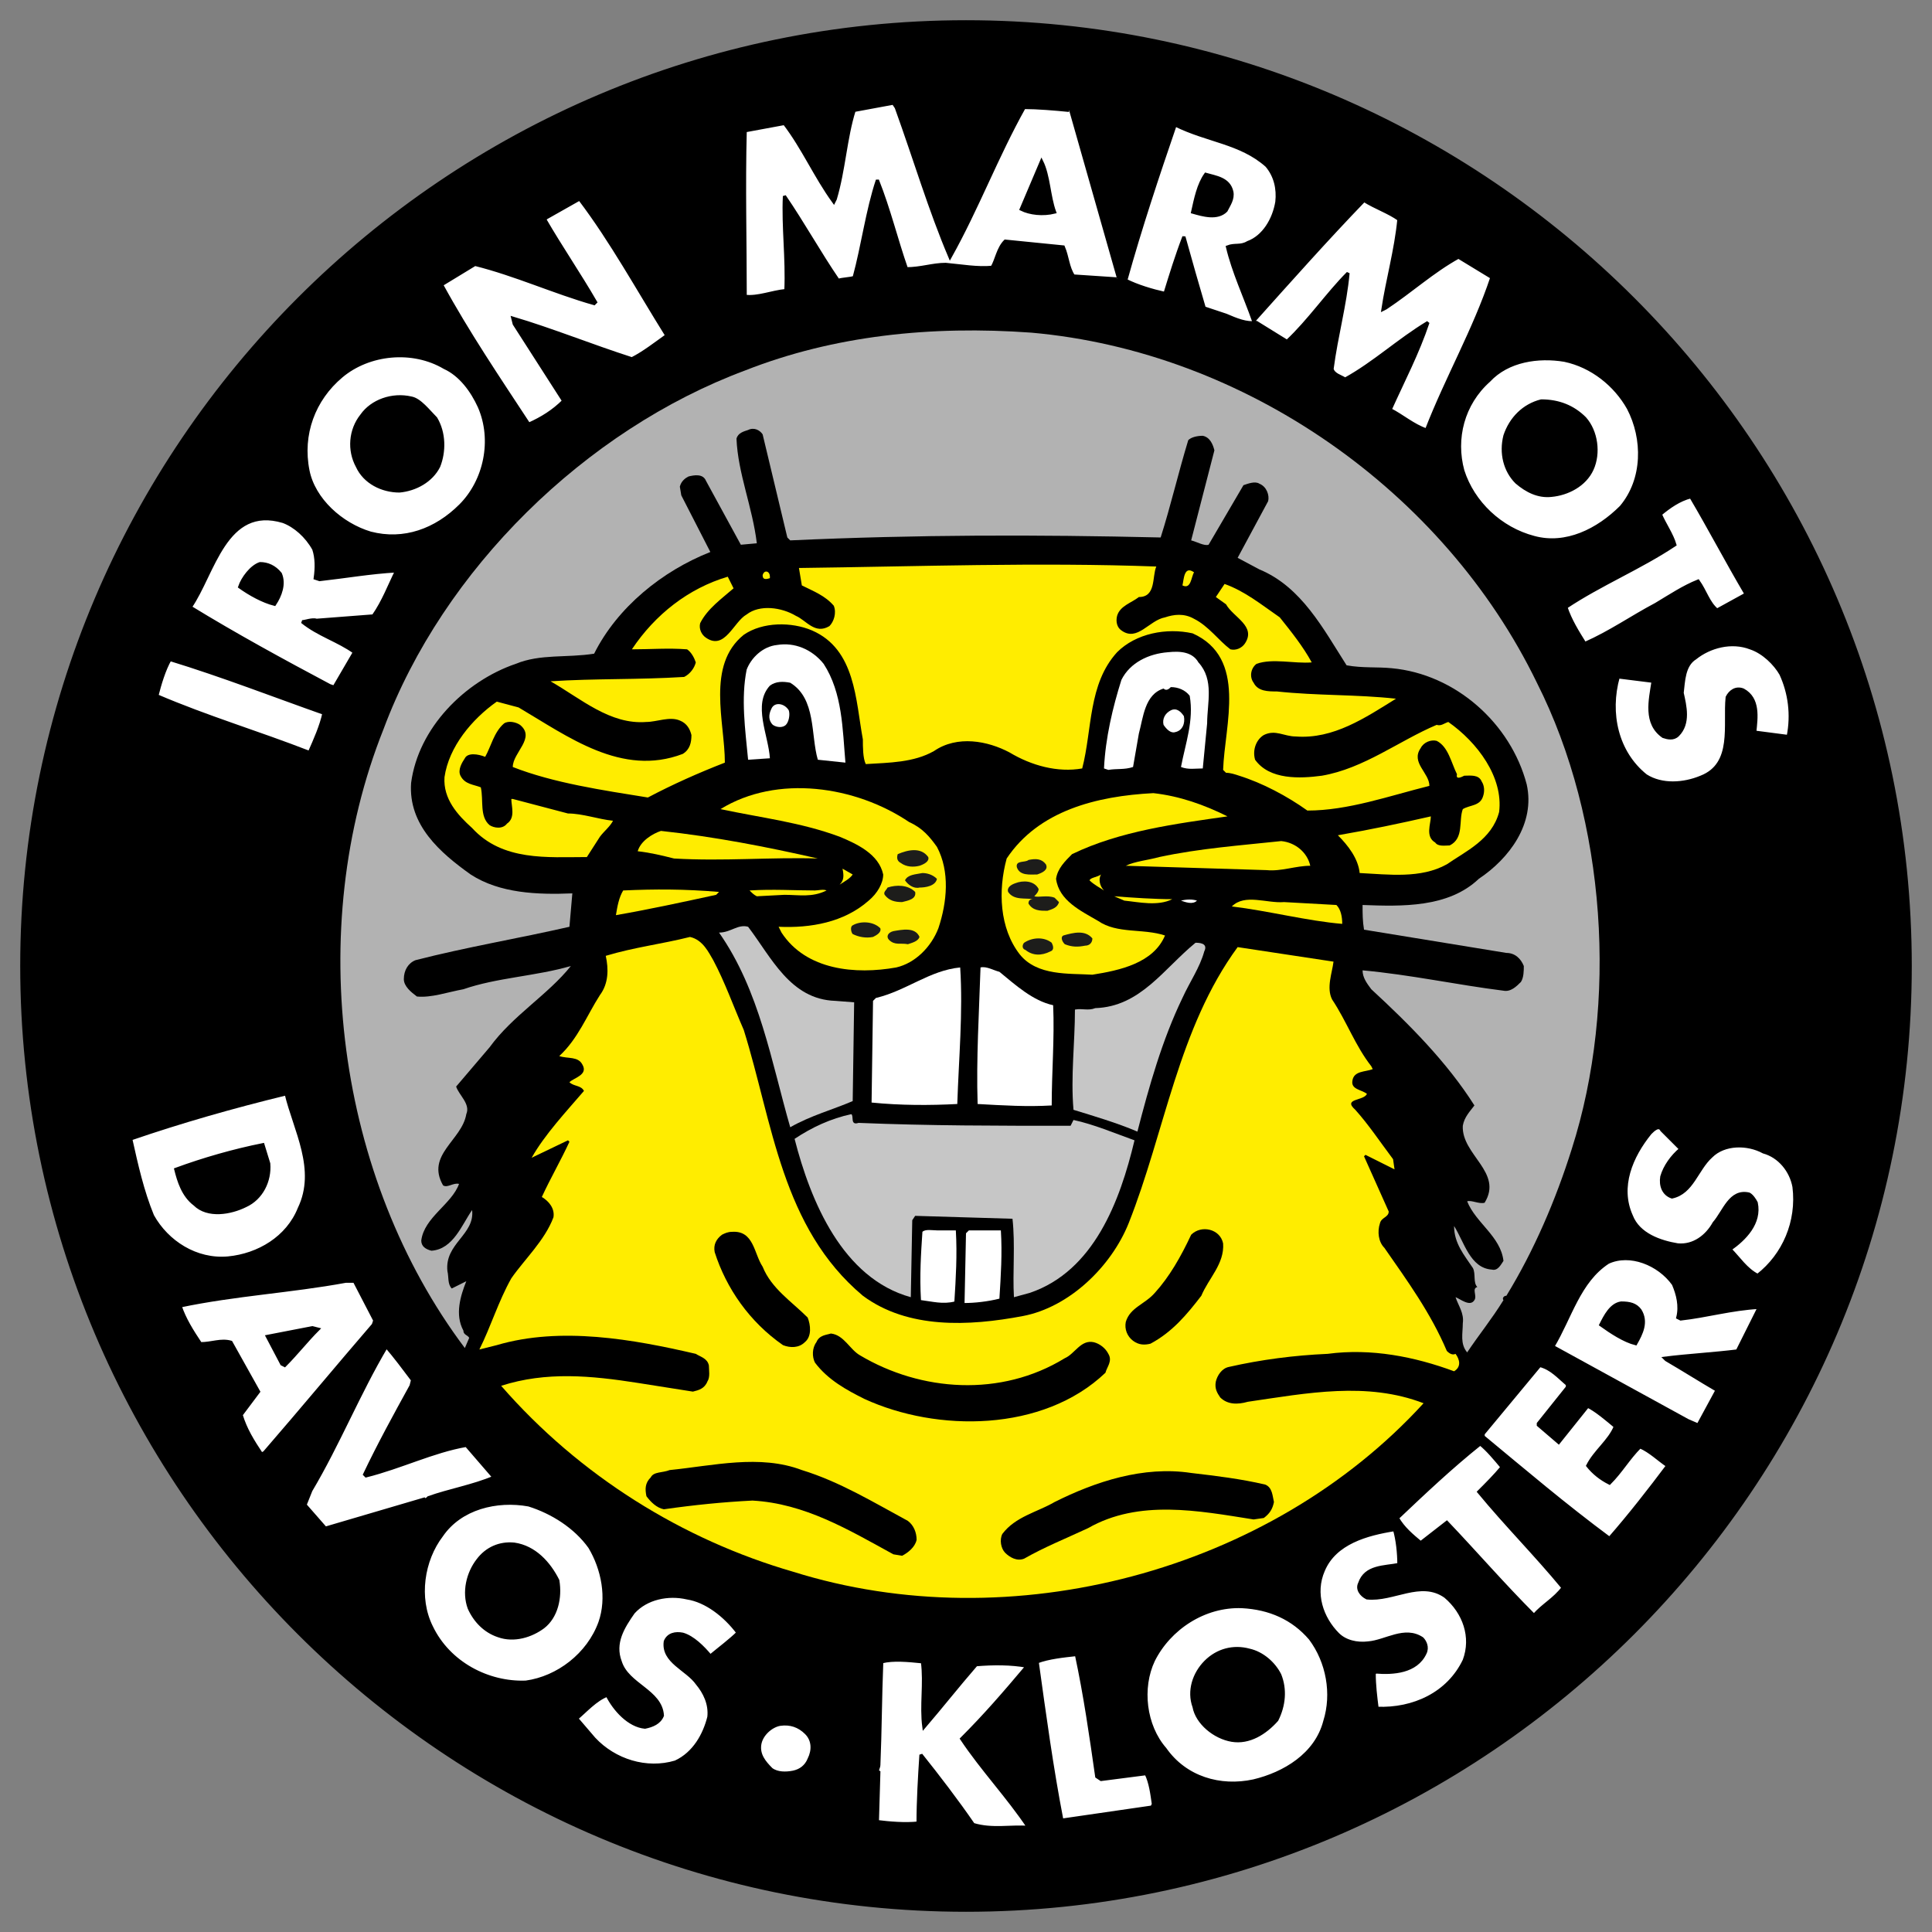
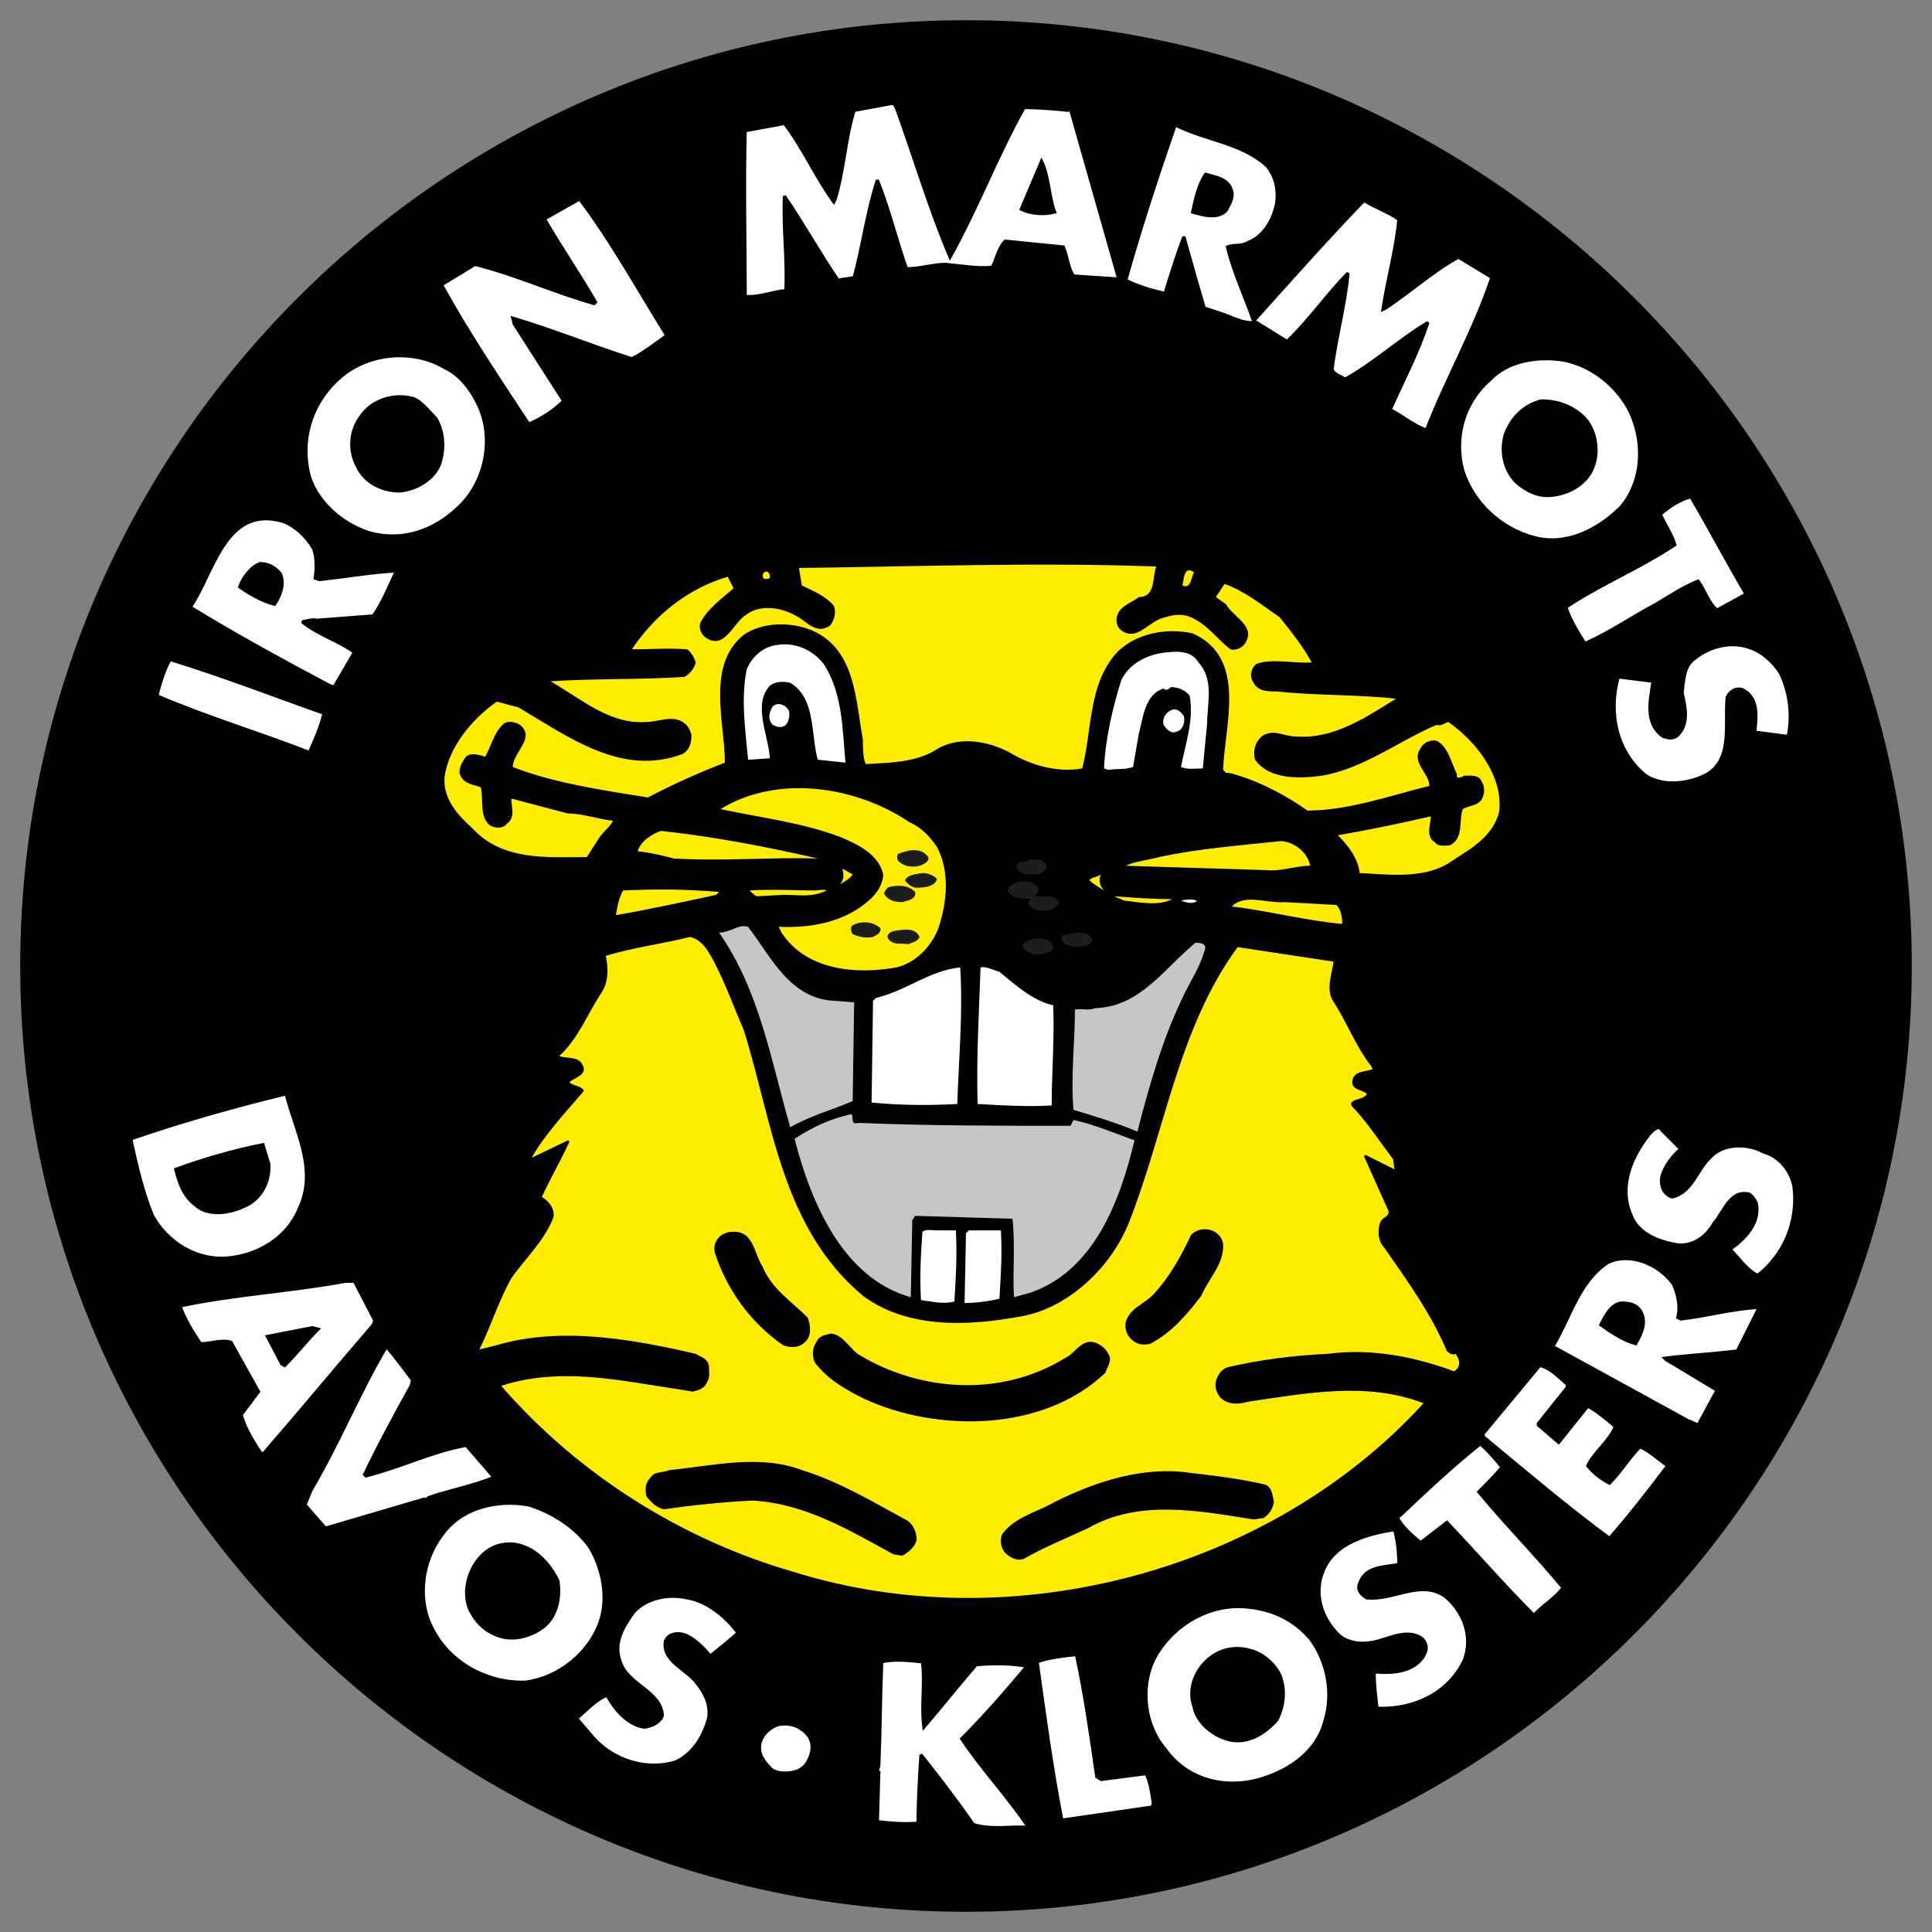
<svg xmlns="http://www.w3.org/2000/svg" version="1.2" baseProfile="tiny" id="Layer_1" x="0px" y="0px" width="133px" height="133px" viewBox="0 0 133 133" xml:space="preserve">
  <rect x="0" y="0" width="133" height="133" fill="#808080" stroke="none" />
  <circle fill-rule="evenodd" fill="#FFFFFF" cx="66.5" cy="66.5" r="62" />
  <g>
    <path fill-rule="evenodd" stroke="#000000" stroke-width="0.216" stroke-miterlimit="2.613" d="M66.5,1.5c35.8,0,65,29.2,65,65   s-29.2,65-65,65s-65-29.2-65-65S30.7,1.5,66.5,1.5L66.5,1.5z M19.7,75.3c0.6,2.5,2.2,5.2,0.9,7.9c-0.8,2-2.8,3.2-4.9,3.4   c-2.2,0.2-4.2-1.1-5.2-2.9C9.8,82,9.4,80.2,9,78.4C12.5,77.2,16,76.2,19.7,75.3L19.7,75.3z M25.8,90.9l-0.1,0.3   c-2.5,2.9-4.9,5.8-7.5,8.8l-0.2,0.1c-0.6-0.9-1.1-1.7-1.4-2.7l1.2-1.6l-1.9-3.4c-0.7-0.2-1.3,0.1-2.1,0.1c-0.6-0.9-1.1-1.7-1.4-2.6   c3.8-0.8,7.6-1,11.4-1.7h0.6L25.8,90.9L25.8,90.9z M28.4,95l-0.1,0.4c-1.1,2-2.2,4-3.2,6.1l0.1,0.1c2.4-0.6,4.6-1.7,6.9-2.1   l1.9,2.2c-1.4,0.6-3.1,0.9-4.5,1.4c-0.1,0.1-0.2,0.2-0.3,0.1l-6.8,2l-1.4-1.6l0.4-1c1.9-3.2,3.3-6.7,5.2-9.9   C27.2,93.4,27.8,94.2,28.4,95L28.4,95z M40.6,106.5c0.9,1.5,1.3,3.5,0.7,5.2c-0.8,2.2-2.9,3.8-5.1,4.1c-2.6,0.1-5.3-1.3-6.5-3.8   c-1-2-0.6-4.6,0.7-6.3c1.3-1.9,3.8-2.5,6-2.1C38,104.1,39.6,105.1,40.6,106.5L40.6,106.5z M50.8,112.4c-0.5,0.5-1.3,1.1-1.9,1.6   c-0.5-0.6-1.2-1.3-1.9-1.5c-0.5-0.1-1,0-1.2,0.5c-0.2,1.4,1.5,1.9,2.2,2.9c0.5,0.6,0.9,1.4,0.8,2.3c-0.3,1.2-1,2.5-2.3,3.1   c-2,0.6-4.2-0.1-5.6-1.6l-1.2-1.4c0.6-0.5,1.3-1.3,2.1-1.6c0.5,1,1.5,2.1,2.6,2.2c0.5-0.1,1-0.3,1.2-0.8c-0.1-1.7-2.4-2.1-2.9-3.7   c-0.5-1.3,0.2-2.4,0.9-3.4c0.9-1,2.4-1.3,3.7-1C48.6,110.2,49.9,111.2,50.8,112.4L50.8,112.4z M18.5,80.1c0.1,1.2-0.5,2.4-1.6,2.9   c-1,0.5-2.6,0.8-3.5-0.1c-0.8-0.6-1.1-1.6-1.3-2.4c1.9-0.7,4-1.3,6-1.7L18.5,80.1L18.5,80.1z M21.9,91.5c-0.8,0.8-1.5,1.7-2.3,2.5   l-0.2-0.1l-1-1.9l3.1-0.6L21.9,91.5L21.9,91.5z M38.4,108.8c0.2,1.2-0.1,2.5-1,3.2c-0.8,0.6-2,1-3.1,0.6c-0.9-0.3-1.6-1-2-1.9   c-0.4-1.1-0.1-2.4,0.6-3.3c0.6-0.8,1.5-1.2,2.5-1.1C36.8,106.5,37.8,107.6,38.4,108.8L38.4,108.8z M115.7,79.1   c-0.6,0.5-1.1,1.2-1.3,1.9c-0.1,0.6,0.1,1.2,0.7,1.4c1.4-0.3,1.7-1.9,2.7-2.8c0.9-0.9,2.5-0.9,3.6-0.3c1.1,0.3,1.9,1.3,2.1,2.4   c0.3,2.4-0.7,4.7-2.5,6.1c-0.8-0.4-1.3-1.2-1.9-1.8c1-0.7,2.1-1.8,1.8-3.2c-0.1-0.2-0.3-0.5-0.5-0.6c-1.3-0.3-1.7,1.2-2.4,2   c-0.5,0.9-1.4,1.6-2.5,1.5c-1.2-0.2-2.7-0.7-3.2-2c-0.9-2,0-4.1,1.3-5.7c0.2-0.2,0.6-0.6,0.8-0.2L115.7,79.1L115.7,79.1z    M115.2,88.4c0.3,0.7,0.5,1.5,0.3,2.3l0.2,0.1c1.8-0.2,3.5-0.7,5.4-0.8l-1.5,3c-1.6,0.2-3.4,0.3-5,0.5l0.1,0.1   c1.2,0.7,2.3,1.4,3.5,2.1l-1.3,2.4l-0.7-0.3l-9.3-5.1c1.2-2,1.8-4.5,3.8-5.8C112.2,86.2,114.2,87,115.2,88.4L115.2,88.4z    M107.9,95.3v0.2l-2,2.5v0.1l1.4,1.2l2-2.5c0.6,0.3,1.3,0.9,1.9,1.4c-0.4,1-1.4,1.7-1.9,2.7c0.4,0.5,0.9,0.9,1.5,1.2   c0.8-0.8,1.3-1.7,2.1-2.5c0.7,0.3,1.3,0.9,1.9,1.3c-1.2,1.6-2.6,3.4-4,5c-3.1-2.3-5.8-4.6-8.7-7v-0.2l3.9-4.7   C106.8,94.2,107.3,94.8,107.9,95.3L107.9,95.3z M103.4,101c-0.5,0.6-1,1.1-1.6,1.7c1.9,2.3,3.9,4.3,5.8,6.6c-0.6,0.8-1.4,1.2-2,1.9   c-2.1-2.1-4-4.3-6-6.4l-1.8,1.4c-0.6-0.5-1.2-1-1.6-1.7c1.9-1.8,3.7-3.5,5.7-5.1C102.4,99.8,102.9,100.4,103.4,101L103.4,101z    M96.3,107.7c-1,0.2-2.3,0.1-2.7,1.3c-0.2,0.4,0.1,0.8,0.5,1c1.8,0.2,3.7-1.3,5.4-0.1c1.3,1.1,1.9,2.8,1.3,4.4   c-1.1,2.3-3.5,3.4-6,3.3c-0.1-0.8-0.2-1.6-0.2-2.4l0.1-0.1c1.2,0.1,2.8,0,3.4-1.3c0.2-0.4,0-0.8-0.2-1c-1.2-0.8-2.5,0.2-3.7,0.3   c-0.8,0.1-1.6-0.1-2.1-0.6c-1.1-1.1-1.7-2.8-1-4.4c0.8-1.9,3-2.5,4.9-2.8C96.2,106,96.3,106.9,96.3,107.7L96.3,107.7z M90.2,112.8   c1.2,1.6,1.6,3.8,1,5.7c-0.6,2.3-2.8,3.6-4.9,4.1c-2.3,0.5-4.7-0.2-6.1-2.2c-1.4-1.6-1.7-4.2-0.8-6.1c1.1-2.2,3.5-3.8,6.1-3.7   C87.4,110.7,89,111.4,90.2,112.8L90.2,112.8z M74.1,113.9c0.6,2.8,1,5.6,1.4,8.4l0.3,0.2l3.1-0.4c0.3,0.6,0.4,1.4,0.5,2.1l-0.1,0.2   l-6.2,0.9c-0.7-3.6-1.2-7.3-1.7-10.9C72.2,114.1,73.2,114,74.1,113.9L74.1,113.9z M63.5,114.4c0.2,1.5-0.1,3,0.1,4.5   c1.2-1.4,2.3-2.8,3.6-4.3c1.2-0.1,2.4-0.1,3.5,0.1c-1.6,1.9-2.9,3.4-4.5,5c1.4,2.1,3.2,4,4.6,6.1c-1.2-0.1-2.5,0.2-3.8-0.2   c-1.1-1.6-2.4-3.3-3.6-4.8c-0.1,1.5-0.2,3.2-0.2,4.7c-0.9,0.1-2,0-2.8-0.1l0.1-3.4c-0.2-0.1,0-0.3,0-0.5c0.1-2.4,0.1-4.6,0.2-7.1   C61.5,114.2,62.5,114.3,63.5,114.4L63.5,114.4z M55.5,119.3c0.5,0.5,0.5,1.2,0.2,1.8c-0.2,0.5-0.6,0.8-1.1,0.9   c-0.5,0.1-1.1,0.1-1.5-0.2c-0.5-0.5-0.9-1-0.8-1.7c0.1-0.7,0.8-1.3,1.4-1.4C54.4,118.6,55,118.8,55.5,119.3L55.5,119.3z    M112.9,90.2c0.5,0.8,0.1,1.6-0.3,2.3c-0.8-0.2-1.7-0.8-2.4-1.3c0.3-0.6,0.7-1.4,1.4-1.5C112.2,89.7,112.6,89.8,112.9,90.2   L112.9,90.2z M88.1,115.3c0.4,1,0.3,2.1-0.2,3.1c-0.8,0.9-1.9,1.6-3.1,1.4c-1.2-0.2-2.4-1.2-2.6-2.3c-0.4-1.1,0-2.3,0.8-3.1   c0.8-0.8,1.9-1.1,3-0.8C86.9,113.8,87.7,114.5,88.1,115.3L88.1,115.3z M76.9,19.2L73.9,19c-0.4-0.6-0.4-1.3-0.7-2l-4-0.4   c-0.5,0.5-0.6,1.3-0.9,1.8c-1,0.1-2.1-0.1-3.2-0.2c-0.9,0-1.7,0.3-2.7,0.3c-0.7-2-1.2-4.1-2-6.1c-0.7,2.1-1,4.5-1.6,6.7   c-0.3,0.1-0.8,0.1-1.1,0.2c-1.3-1.9-2.4-3.9-3.7-5.8c-0.1,2.1,0.2,4.3,0.1,6.5c-1,0.1-1.9,0.5-2.8,0.4c0-3.7-0.1-7.6,0-11.4   l2.7-0.5c1.3,1.7,2.1,3.6,3.4,5.4l0.1-0.2c0.6-2,0.7-4.2,1.3-6.1l2.7-0.5l0.2,0.3l0,0C63,11,64,14.4,65.4,17.7   c1.9-3.4,3.2-6.9,5.1-10.3c0.9,0,2.1,0.1,3.1,0.2 M87.2,11.4c0.6,0.7,0.8,1.6,0.7,2.5c-0.2,1.2-0.9,2.4-2,2.8   C85.4,17,85,16.8,84.5,17c0.4,1.7,1.2,3.4,1.8,5.1c2.6-2.9,5-5.6,7.6-8.3c0.8,0.5,1.7,0.8,2.4,1.3c-0.2,2.1-0.8,4.2-1.1,6.2   l0.2-0.1c1.8-1.2,3.2-2.5,5-3.5l2.3,1.4c-1.2,3.6-3.1,6.9-4.5,10.5c-0.9-0.3-1.7-1-2.5-1.4c0.9-2,1.9-3.9,2.6-6   c-2,1.2-3.7,2.8-5.7,3.9c-0.3-0.2-0.8-0.3-0.9-0.7c0.3-2.3,0.9-4.4,1.1-6.6c-1.4,1.4-2.7,3.3-4.2,4.7l-2.1-1.3   c-0.7,0.1-1.4-0.2-2.1-0.5l-1.5-0.5c-0.5-1.7-0.9-3.1-1.4-4.9c-0.5,1.3-0.9,2.6-1.3,3.9c-0.9-0.2-1.9-0.5-2.7-0.9   c1-3.6,2.2-7.2,3.4-10.7C83.1,9.7,85.4,9.8,87.2,11.4L87.2,11.4z M112.1,28.1c1.1,2.1,1.1,4.9-0.5,6.8c-1.6,1.6-3.8,2.7-6,2.1   c-2.3-0.6-4.2-2.4-4.9-4.6c-0.6-2.2,0-4.6,1.8-6.2c1.3-1.4,3.4-1.7,5.2-1.4C109.6,25.2,111.2,26.5,112.1,28.1L112.1,28.1z    M116.4,34.2c1.3,2.2,2.5,4.5,3.8,6.7l-2,1.1c-0.6-0.5-0.8-1.3-1.3-2c-1,0.4-1.9,1-2.9,1.6c-1.7,0.9-3.1,1.9-4.9,2.7   c-0.5-0.8-1-1.6-1.3-2.5c2.4-1.6,5.1-2.7,7.5-4.3c-0.2-0.7-0.7-1.4-1-2.1C114.9,34.9,115.6,34.4,116.4,34.2L116.4,34.2z    M122.6,46.4c0.6,1.3,0.8,2.8,0.5,4.3l-2.3-0.3c0.1-1,0.3-2.3-0.8-2.9c-0.5-0.2-0.9,0.1-1.1,0.5c-0.2,1.9,0.5,4.6-1.8,5.5   c-1.2,0.5-2.7,0.6-3.8-0.1c-2-1.6-2.6-4.3-1.9-6.8l2.4,0.3c-0.2,1.3-0.6,2.9,0.7,3.8c0.3,0.1,0.7,0.2,1-0.1c0.8-0.8,0.5-2,0.3-2.9   c0.1-0.8,0.1-1.9,0.9-2.4c1-0.8,2.5-1.2,3.8-0.7C121.4,44.9,122.2,45.7,122.6,46.4L122.6,46.4z M72.6,14.6   c-0.8,0.2-1.7,0.1-2.3-0.2l1.4-3.3C72.2,12.1,72.2,13.5,72.6,14.6L72.6,14.6z M84.8,13.2c0.1,0.5-0.2,0.9-0.4,1.3   c-0.6,0.6-1.6,0.3-2.3,0.1c0.2-0.9,0.4-1.9,0.9-2.6C83.7,12.2,84.6,12.3,84.8,13.2L84.8,13.2z M109.1,28.8c0.8,0.9,1,2.4,0.5,3.5   c-0.5,1.1-1.7,1.7-2.8,1.8c-0.9,0.1-1.7-0.3-2.4-0.9c-0.8-0.8-1.1-2-0.8-3.2c0.4-1.2,1.3-2.1,2.5-2.4   C107.3,27.6,108.3,28,109.1,28.8L109.1,28.8z M70.6,41.1c-0.9,0.8-2.1,1.6-2.4,2.8c-0.3,1.3-0.5,2.8-0.9,4L67,48   c-0.2-1.3-0.4-2.8-1-4c-0.6-1-1.3-2-1.8-3C66.2,41,68.4,40.9,70.6,41.1L70.6,41.1z M45.9,23.1c-0.7,0.5-1.6,1.2-2.4,1.6   c-2.8-0.9-5.5-2-8.2-2.8l0.1,0.4l3.4,5.3c-0.7,0.7-1.5,1.2-2.4,1.6c-2.1-3.2-4.2-6.3-6-9.6l2.3-1.4c2.8,0.7,5.4,1.9,8.2,2.7   l0.1-0.1c-1.1-1.9-2.4-3.8-3.5-5.7l0.1-0.1l2.3-1.3C42.1,16.6,43.9,19.9,45.9,23.1L45.9,23.1z M33,28c1,2.3,0.4,5.1-1.3,6.8   c-1.7,1.7-3.9,2.5-6.2,1.9c-2-0.6-3.9-2.3-4.3-4.3c-0.5-2.5,0.4-4.9,2.3-6.5c1.9-1.6,4.9-1.9,7.1-0.6C31.7,25.8,32.5,26.9,33,28   L33,28z M21.6,37.8c0.2,0.6,0.2,1.3,0.1,2l0.3,0.1c1.8-0.2,3.5-0.5,5.3-0.6c-0.5,1-0.9,2.1-1.6,3.1l-3.9,0.3   c-0.3-0.1-0.8,0.1-1,0.1c1.1,0.9,2.5,1.3,3.6,2.1L23,47.3l-0.3-0.1c-3.2-1.7-6.5-3.5-9.6-5.4c1.6-2.3,2.4-7.1,6.4-5.9   C20.3,36.2,21.1,36.9,21.6,37.8L21.6,37.8z M22.3,49.1c-0.2,0.9-0.6,1.8-1,2.7c-3.6-1.4-7-2.4-10.5-3.9c0.2-0.8,0.5-1.8,0.9-2.5   C15.3,46.5,18.9,47.9,22.3,49.1L22.3,49.1z M30,28.8c0.6,1,0.6,2.3,0.2,3.3c-0.5,1-1.6,1.6-2.7,1.7c-1.2,0-2.4-0.6-2.9-1.7   c-0.6-1.1-0.5-2.5,0.3-3.5c0.7-1,2.1-1.5,3.4-1.2C28.9,27.5,29.5,28.3,30,28.8L30,28.8z M19.3,39.5c0.3,0.7,0,1.5-0.4,2.1   c-0.8-0.2-1.7-0.7-2.4-1.2c0.2-0.6,0.8-1.4,1.4-1.6C18.4,38.8,18.9,39,19.3,39.5L19.3,39.5z" />
-     <path fill-rule="evenodd" fill="#B2B2B2" d="M105.8,47c4.8,9.5,5.6,22.1,2.4,32.1c-1.1,3.5-2.6,7-4.5,10.1c-0.2,0-0.3,0.2-0.2,0.3   c-0.8,1.3-1.7,2.4-2.5,3.6c-0.5-0.6-0.3-1.3-0.3-2c0.1-0.7-0.3-1.2-0.5-1.8c0.3,0.1,1,0.7,1.3,0.2c0.2-0.3-0.2-0.8,0.2-0.9   c-0.3-0.3-0.1-0.9-0.3-1.3c-0.6-0.9-1.3-1.7-1.3-2.9c0.7,1.1,1.1,2.9,2.6,3c0.4,0.1,0.6-0.3,0.8-0.6c-0.2-1.7-1.9-2.6-2.5-4.1   c0.3-0.1,0.8,0.2,1.2,0.1c1.3-2.1-1.6-3.3-1.5-5.3c0.1-0.6,0.5-1,0.8-1.4c-1.9-3-4.5-5.6-7.1-8c-0.3-0.4-0.6-0.8-0.6-1.3   c3.3,0.3,6.5,1,9.7,1.4c0.5,0.1,0.9-0.3,1.2-0.6c0.2-0.3,0.2-0.8,0.2-1.1c-0.2-0.5-0.6-0.9-1.2-0.9L93.9,64   c-0.1-0.6-0.1-1.1-0.1-1.7c2.7,0.1,5.9,0.2,8-1.8c2.1-1.4,3.9-3.8,3.3-6.5c-1.1-4.2-4.9-7.6-9.3-8c-1-0.1-2,0-3.1-0.2   c-1.6-2.5-3.1-5.4-6-6.6l-1.5-0.8l2.1-3.9c0.1-0.4-0.1-1-0.6-1.2c-0.3-0.2-0.8,0-1.1,0.1l-2.4,4.1c-0.3,0.1-0.8-0.2-1.2-0.3   l1.6-6.2c-0.1-0.4-0.3-0.9-0.8-1c-0.4,0-0.8,0.1-1,0.3c-0.7,2.3-1.2,4.5-1.9,6.7c-8.6-0.2-16.7-0.2-25.5,0.2l-0.2-0.2l-1.7-7.1   c-0.2-0.3-0.6-0.5-1-0.3c-0.3,0.1-0.7,0.2-0.8,0.6c0.1,2.4,1.1,4.7,1.4,7.2l-1.1,0.1l-2.4-4.4c-0.2-0.5-0.8-0.4-1.2-0.3   c-0.2,0.1-0.5,0.3-0.6,0.7l0.1,0.6l2,3.9c-3.3,1.3-6.4,3.8-8,7c-1.9,0.3-3.7,0-5.4,0.7c-3.5,1.2-6.7,4.4-7.2,8.2   c-0.2,2.9,2,4.8,4.1,6.3c2,1.3,4.6,1.4,7,1.3l-0.2,2.3c-3.5,0.8-7.1,1.4-10.6,2.3c-0.5,0.2-0.8,0.7-0.8,1.3c0,0.5,0.5,0.9,0.9,1.2   c1,0.1,2.1-0.3,3.2-0.5c2.3-0.8,5-0.9,7.4-1.6c-1.6,2-4,3.4-5.6,5.6l-2.3,2.7c0.2,0.6,1,1.2,0.7,1.9c-0.3,1.8-2.8,2.8-1.6,4.9   c0.3,0.2,0.7-0.2,1.1-0.1c-0.5,1.4-2.4,2.3-2.6,3.9c0,0.4,0.3,0.6,0.7,0.7c1.5-0.1,2.1-1.8,2.8-2.8c0.2,1.7-1.9,2.3-1.7,4.2   c0.1,0.4,0,0.9,0.3,1.2l1-0.5c-0.4,1-0.8,2.3-0.2,3.4c0,0.3,0.3,0.3,0.4,0.5l-0.3,0.7C23.2,81.1,20.9,64,26.4,50.2   c4.1-11,13.9-20.6,24.9-24.7c6.1-2.4,12.8-3.1,19.7-2.6C85.7,24.2,99.4,33.8,105.8,47L105.8,47z" />
    <path fill-rule="evenodd" fill="#FFFFFF" d="M56.7,45.7c1.3,2,1.3,4.5,1.5,6.8l-1.9-0.2c-0.5-1.7-0.1-4.2-1.9-5.3   c-0.5-0.1-1-0.1-1.4,0.2c-1.2,1.3-0.1,3.4,0,5l-1.5,0.1c-0.2-2.1-0.5-4.2-0.1-6.2c0.3-0.8,1.1-1.6,2.1-1.7   C54.7,44.2,55.9,44.7,56.7,45.7L56.7,45.7z" />
    <path fill-rule="evenodd" fill="#FFFFFF" d="M82.5,45.6c1.1,1.2,0.6,2.8,0.6,4.2l-0.3,3.1c-0.5,0-1,0.1-1.5-0.1   c0.3-1.6,0.9-3.2,0.6-4.9c-0.3-0.4-0.8-0.6-1.3-0.6c-0.1,0.1-0.3,0.3-0.5,0.1c-1.3,0.4-1.4,2-1.7,3.1L78,52.8   c-0.6,0.2-1.1,0.1-1.7,0.2L76,52.9c0.1-2.1,0.6-4.2,1.2-6.1c0.6-1.2,1.9-1.8,3.2-1.9C81.3,44.8,82.1,44.9,82.5,45.6L82.5,45.6z" />
    <path fill-rule="evenodd" fill="#FFFFFF" d="M54.3,48.9c0.1,0.3,0,0.8-0.2,1c-0.2,0.2-0.6,0.2-0.9,0c-0.3-0.3-0.3-0.7-0.1-1.1   C53.3,48.3,54,48.4,54.3,48.9L54.3,48.9z" />
    <path fill-rule="evenodd" fill="#FFFFFF" d="M81.5,49.3c0.1,0.5-0.1,1-0.6,1.1c-0.3,0.1-0.6-0.2-0.8-0.5c-0.1-0.4,0.1-0.8,0.5-1   C81,48.7,81.3,49,81.5,49.3L81.5,49.3z" />
    <path fill-rule="evenodd" fill="#FFED00" d="M79.6,39c-0.3,0.7,0,2.1-1.2,2.1c-0.5,0.4-1.3,0.6-1.5,1.3c-0.1,0.4,0,0.8,0.3,1   c1.1,0.8,1.9-0.7,3-0.9c0.6-0.2,1.3-0.3,2,0.1c1,0.5,1.7,1.5,2.5,2.1c0.4,0.1,0.8-0.1,1-0.4c0.8-1.2-0.8-1.8-1.3-2.7l-0.7-0.5   l0.6-0.9c1.4,0.5,2.5,1.4,3.8,2.3c0.8,1,1.6,2,2.2,3.1c-1.2,0.1-2.7-0.3-3.8,0.1c-0.4,0.3-0.5,0.9-0.2,1.3c0.3,0.6,1,0.6,1.6,0.6   c2.8,0.3,5.5,0.2,8.2,0.5c-2.1,1.3-4.3,2.8-6.9,2.6c-0.8,0-1.4-0.5-2.2-0.1c-0.5,0.3-0.8,1-0.6,1.7c1,1.4,3.1,1.3,4.6,1.1   c2.9-0.5,5.3-2.4,7.9-3.5c0.3,0.1,0.5-0.1,0.8-0.2c2,1.4,3.8,3.8,3.5,6.2c-0.5,1.9-2.3,2.7-3.6,3.6c-1.8,1-4,0.7-6,0.6   c-0.1-1-0.8-1.9-1.5-2.6c2.3-0.4,4.2-0.8,6.4-1.3c0,0.5-0.4,1.4,0.3,1.8c0.2,0.3,0.7,0.2,1,0.2c1-0.5,0.6-1.7,0.9-2.5   c0.5-0.3,1.2-0.2,1.4-0.9c0.1-0.3,0.1-0.7-0.1-1c-0.2-0.5-0.8-0.4-1.2-0.4c-0.2,0.1-0.6,0.3-0.5-0.1c-0.4-0.8-0.6-1.9-1.4-2.3   c-0.4-0.1-0.9,0.1-1.1,0.5c-0.7,1,0.6,1.7,0.6,2.6c-2.8,0.7-5.6,1.7-8.4,1.7c-1.4-1-3.1-1.9-4.7-2.4c-0.3-0.1-0.6-0.2-0.9-0.2   L84.2,53c0.1-3.1,1.7-7.7-2.1-9.4c-1.8-0.4-3.9,0-5.2,1.3c-2,2.2-1.7,5.3-2.4,8c-1.7,0.3-3.5-0.2-5-1.1c-1.5-0.8-3.6-1.2-5.2-0.1   c-1.4,0.8-3.1,0.8-4.7,0.9c-0.2-0.4-0.2-1.2-0.2-1.7c-0.5-2.7-0.5-6.2-3.5-7.5c-1.4-0.6-3.4-0.6-4.7,0.3c-2.6,2.1-1.3,6-1.3,8.8   c-1.8,0.7-3.6,1.5-5.3,2.4c-3.1-0.5-6.5-1-9.3-2.1c0-1,1.6-2,0.5-2.9c-0.3-0.2-0.8-0.3-1.1-0.1c-0.7,0.6-0.9,1.6-1.3,2.3   c-0.5-0.2-1.2-0.3-1.4,0.1c-0.2,0.3-0.5,0.8-0.3,1.2c0.3,0.6,0.9,0.6,1.4,0.8c0.2,0.9-0.1,2,0.6,2.6c0.3,0.2,0.9,0.3,1.2-0.1   c0.6-0.4,0.3-1.2,0.3-1.7h0.1l3.8,1c1,0,2.1,0.4,3.1,0.5c-0.2,0.4-0.6,0.7-0.9,1.1l-0.9,1.4c-2.7,0-5.8,0.3-7.9-2   c-1-0.9-2-2-1.9-3.5c0.3-2.1,1.9-4,3.6-5.2l1.5,0.4c3.4,2,7.1,4.8,11.3,3.2c0.5-0.3,0.6-0.8,0.6-1.3c-0.1-0.4-0.3-0.8-0.8-1   c-0.7-0.3-1.6,0.1-2.3,0.1c-2.5,0.2-4.5-1.6-6.6-2.8c3.1-0.2,6-0.1,9.2-0.3c0.4-0.2,0.7-0.6,0.8-1c-0.1-0.3-0.3-0.7-0.6-0.9   c-1.3-0.1-2.5,0-3.8,0c1.6-2.4,3.9-4.2,6.6-5l0.4,0.8c-0.8,0.7-1.8,1.4-2.3,2.4c-0.1,0.4,0.1,0.8,0.4,1c1.3,0.9,1.9-1.1,2.8-1.6   c0.9-0.7,2.4-0.5,3.4,0.1c0.7,0.3,1.3,1.3,2.3,0.7c0.3-0.3,0.5-0.9,0.3-1.4c-0.6-0.7-1.4-1-2.2-1.4l-0.2-1.2   C63.1,39,71.5,38.7,79.6,39L79.6,39z" />
    <path fill-rule="evenodd" fill="#FFED00" d="M82.2,39.4c-0.2,0.3-0.2,1.2-0.8,0.9C81.5,39.9,81.5,38.9,82.2,39.4L82.2,39.4z" />
    <path fill-rule="evenodd" fill="#FFED00" d="M53,39.7v0.1c-0.3,0.1-0.5,0.1-0.5-0.2C52.6,39.2,53,39.3,53,39.7L53,39.7z" />
    <path fill-rule="evenodd" fill="#FFED00" d="M64.5,58.3c0.9,1.7,0.7,3.8,0.1,5.6c-0.5,1.3-1.6,2.4-2.9,2.7   c-2.8,0.5-6.2,0.2-7.9-2.4l-0.2-0.4c2.2,0.1,4.5-0.3,6.2-1.8c0.6-0.5,1-1.2,1-1.8c-0.3-1.4-1.8-2.1-3-2.6c-2.7-1-5.4-1.3-8.2-1.9   c3.9-2.4,9.3-1.6,13,0.9C63.5,57,64,57.6,64.5,58.3L64.5,58.3z" />
-     <path fill-rule="evenodd" fill="#FFED00" d="M84.5,56.2c-3.5,0.5-7.4,1-10.7,2.6c-0.5,0.5-1,1-1.1,1.7c0.2,1.5,1.7,2.2,2.9,2.9   c1.3,0.9,3.1,0.5,4.6,1c-0.8,1.9-3.1,2.4-5,2.7c-1.6-0.1-3.8,0.1-5-1.4c-1.4-1.8-1.5-4.4-0.9-6.6c2.2-3.3,6.2-4.3,10.1-4.5   C81.2,54.8,82.9,55.4,84.5,56.2L84.5,56.2z" />
    <path fill-rule="evenodd" fill="#FFED00" d="M56.3,59.1c-3.2-0.1-6.5,0.2-9.9,0c-0.8-0.2-1.6-0.4-2.5-0.5c0.2-0.7,1-1.2,1.6-1.4   C49.2,57.6,52.8,58.3,56.3,59.1L56.3,59.1z" />
    <path fill-rule="evenodd" fill="#FFED00" d="M90.2,59.6c-1,0-2,0.4-3,0.3c-3.2-0.1-6.6-0.2-9.7-0.3c0.6-0.3,1.6-0.4,2.3-0.6   c2.8-0.6,5.6-0.8,8.4-1.1C89.2,58,90,58.7,90.2,59.6L90.2,59.6z" />
    <path fill-rule="evenodd" fill="#FFED00" d="M58.7,60.2c-0.2,0.3-0.6,0.5-0.9,0.7c0.3-0.3,0.3-0.6,0.2-1.1L58.7,60.2L58.7,60.2z" />
    <path fill-rule="evenodd" fill="#FFED00" d="M75.8,60.2c-0.2,0.3-0.1,0.8,0.2,1.1c-0.3-0.2-0.7-0.4-1-0.7   C75.1,60.4,75.5,60.4,75.8,60.2L75.8,60.2z" />
    <path fill-rule="evenodd" fill="#FFED00" d="M49.5,61.4l-0.2,0.2c-2.3,0.5-4.6,1-6.9,1.4c0.1-0.6,0.2-1.2,0.5-1.7   C45.1,61.2,47.1,61.2,49.5,61.4L49.5,61.4z" />
    <path fill-rule="evenodd" fill="#FFED00" d="M56.1,61.3c0.2,0,0.6-0.1,0.8,0c-1,0.5-1.9,0.3-2.9,0.3l-1.9,0.1   c-0.2-0.1-0.3-0.2-0.5-0.4C53.2,61.2,54.7,61.3,56.1,61.3L56.1,61.3z" />
    <path fill-rule="evenodd" fill="#FFED00" d="M80.7,61.9c-1,0.5-2.3,0.2-3.3,0.1l-0.7-0.3C78,61.8,79.5,61.9,80.7,61.9L80.7,61.9z" />
    <path fill-rule="evenodd" fill="#FFED00" d="M92,62.3c0.3,0.3,0.4,0.8,0.4,1.3c-2.4-0.2-5.1-0.9-7.6-1.2c0.9-0.9,2.4-0.2,3.6-0.3   L92,62.3L92,62.3z" />
    <path fill-rule="evenodd" fill="#FFED00" d="M49.1,66.1c0.8,1.5,1.4,3.2,2.1,4.8c2,6.4,2.6,13.6,8.2,18.3c3.1,2.3,7.3,2.1,11,1.4   c3.2-0.6,6.1-3.4,7.3-6.4c2.5-6.3,3.4-13.4,7.5-19l6.6,1c-0.1,0.8-0.5,1.8-0.1,2.6c1,1.5,1.6,3.2,2.7,4.6l0.1,0.2   c-0.5,0.2-1.3,0.1-1.4,0.8c-0.1,0.6,0.6,0.6,1,0.9c-0.2,0.5-1.7,0.3-0.8,1.1c0.9,1,1.7,2.2,2.6,3.4l0.1,0.7c-0.8-0.4-1.4-0.7-2-1   l-0.1,0.1l1.7,3.8c0,0.4-0.5,0.4-0.6,0.8c-0.2,0.6-0.1,1.3,0.3,1.7c1.6,2.3,3.2,4.5,4.3,7.1c0.2,0.2,0.4,0.3,0.6,0.2   c0.3,0.4,0.4,0.9-0.1,1.2c-2.7-1-5.7-1.6-8.7-1.2c-2.3,0.1-4.6,0.4-6.8,0.9c-0.5,0.1-0.8,0.6-0.9,1c-0.1,0.5,0.1,0.8,0.3,1.1   c0.5,0.5,1.2,0.5,1.9,0.3c4.1-0.6,8.2-1.4,12.1,0.1c-10.6,11.6-28.4,16.3-43.4,11.6c-7.6-2.2-14.7-6.6-20.1-12.8   c3.1-1,6.2-0.7,9.4-0.2l3.8,0.6c0.4-0.1,0.8-0.2,1-0.7c0.2-0.3,0.1-0.8,0.1-1.1c-0.1-0.5-0.6-0.6-0.9-0.8c-4.3-1-9.3-1.9-13.7-0.6   L33,92.9c0.8-1.6,1.3-3.3,2.2-4.9c0.9-1.3,2.3-2.6,2.9-4.2c0.1-0.6-0.3-1.1-0.8-1.4c0.6-1.3,1.3-2.5,1.9-3.8l-0.1-0.1l-2.5,1.2   c0.9-1.6,2.4-3.2,3.6-4.6c-0.2-0.4-0.7-0.3-1-0.6c0.3-0.3,1.3-0.5,0.9-1.2c-0.3-0.6-1-0.4-1.6-0.6c1.3-1.2,1.9-2.8,2.8-4.2   c0.6-0.8,0.6-1.8,0.4-2.7c2-0.6,3.8-0.8,5.8-1.3C48.4,64.7,48.8,65.6,49.1,66.1L49.1,66.1z" />
    <path fill-rule="evenodd" fill="#1D1D1B" d="M63.9,59c0.1,0.3-0.3,0.5-0.6,0.6c-0.4,0.1-0.9,0.1-1.3-0.2c-0.2-0.1-0.3-0.3-0.2-0.6   C62.5,58.5,63.4,58.3,63.9,59L63.9,59z" />
    <path fill-rule="evenodd" fill="#1D1D1B" d="M72,59.5c0.2,0.4-0.3,0.6-0.6,0.7c-0.5,0-1.2,0.1-1.4-0.5c-0.1-0.5,0.6-0.3,0.8-0.5   C71.3,59.1,71.7,59.1,72,59.5L72,59.5z" />
    <path fill-rule="evenodd" fill="#1D1D1B" d="M64.5,60.5c-0.1,0.5-0.8,0.6-1.2,0.6c-0.4,0.1-0.8-0.2-1-0.5c0.2-0.4,0.7-0.4,1.2-0.5   C63.8,60.1,64.2,60.2,64.5,60.5L64.5,60.5z" />
    <path fill-rule="evenodd" fill="#1D1D1B" d="M71.5,61.2c0,0.2-0.2,0.4-0.3,0.5c0.3,0.1,0.9-0.1,1.4,0.1c0.1,0.1,0.2,0.2,0.3,0.3   c-0.1,0.4-0.5,0.5-0.8,0.6c-0.5,0-1,0-1.3-0.5c0-0.2,0.1-0.3,0.3-0.3c-0.5-0.1-1.3,0.1-1.7-0.5c-0.1-0.3,0.2-0.5,0.5-0.6   C70.4,60.6,71.2,60.6,71.5,61.2L71.5,61.2z" />
    <path fill-rule="evenodd" fill="#1D1D1B" d="M63,61.4c0.1,0.5-0.5,0.6-0.9,0.7c-0.5,0-0.9-0.1-1.2-0.5c-0.1-0.2,0.1-0.3,0.2-0.5   C61.7,60.9,62.5,60.9,63,61.4L63,61.4z" />
    <path fill-rule="evenodd" fill="#FFFFFF" d="M82.4,62c-0.3,0.3-0.8,0.1-1.1,0C81.7,61.9,82.1,61.9,82.4,62L82.4,62z" />
    <path fill-rule="evenodd" fill="#1D1D1B" d="M60.6,63.9c0.1,0.3-0.3,0.5-0.5,0.6c-0.5,0.1-1,0-1.4-0.2c-0.1-0.1-0.2-0.5,0-0.6   C59.2,63.4,60.1,63.4,60.6,63.9L60.6,63.9z" />
    <path fill-rule="evenodd" fill="#C6C6C6" d="M51.5,63.8c1.6,2.1,2.9,5,6,5.1l1.3,0.1l-0.1,6.8c-1.4,0.6-2.9,1-4.3,1.8   c-1.3-4.5-2.1-9.4-4.9-13.4C50.3,64.2,50.8,63.6,51.5,63.8L51.5,63.8z" />
    <path fill-rule="evenodd" fill="#1D1D1B" d="M63.3,64.5c-0.1,0.3-0.5,0.4-0.8,0.5c-0.5-0.1-0.9,0.1-1.3-0.3   c-0.2-0.2-0.1-0.5,0.3-0.6C62.1,64,63,63.8,63.3,64.5L63.3,64.5z" />
    <path fill-rule="evenodd" fill="#1D1D1B" d="M75.2,64.6c0,0.3-0.2,0.5-0.5,0.5c-0.5,0.1-0.9,0.1-1.4-0.1c-0.2-0.2-0.3-0.5-0.1-0.6   C73.9,64.2,74.7,64,75.2,64.6L75.2,64.6z" />
    <path fill-rule="evenodd" fill="#1D1D1B" d="M72.4,64.9c0.1,0.2,0.2,0.5-0.1,0.6c-0.6,0.3-1.2,0.3-1.7-0.1   c-0.3-0.1-0.2-0.4-0.1-0.5C71.1,64.5,71.9,64.5,72.4,64.9L72.4,64.9z" />
    <path fill-rule="evenodd" fill="#C6C6C6" d="M82.9,65.5c-0.3,1.1-1,2.1-1.5,3.2c-1.4,2.9-2.3,6.1-3.1,9.2c-1.4-0.6-3.1-1.1-4.4-1.5   c-0.2-2.3,0.1-4.6,0.1-6.9c0.5-0.1,0.9,0.1,1.4-0.1c3.1-0.1,4.7-2.7,6.9-4.5C82.5,64.9,83.2,64.9,82.9,65.5L82.9,65.5z" />
    <path fill-rule="evenodd" fill="#FFFFFF" d="M66.1,66.6c0.2,3.1-0.1,6.3-0.2,9.4C64,76.1,62,76.1,60,75.9l0.1-7l0.2-0.2   C62.4,68.2,64,66.8,66.1,66.6L66.1,66.6z" />
    <path fill-rule="evenodd" fill="#FFFFFF" d="M72.5,69.2c0.1,2.3-0.1,4.6-0.1,6.9c-1.7,0.1-3.3,0-5.1-0.1c-0.1-3.1,0.1-6.3,0.2-9.4   c0.4-0.1,0.9,0.2,1.3,0.3C69.9,67.8,71.1,68.9,72.5,69.2L72.5,69.2z" />
    <path fill-rule="evenodd" fill="#C6C6C6" d="M59.1,77.3c4.9,0.2,9.5,0.2,14.6,0.2l0.2-0.4c1.4,0.3,2.8,0.9,4.2,1.4   c-1,4.2-2.8,9-7.2,10.5l-1.1,0.3c-0.1-1.7,0.1-3.6-0.1-5.4l-6.7-0.2L62.8,84l-0.1,5.3c-4.7-1.3-6.9-6.6-8-10.9   c1.2-0.8,2.5-1.4,3.9-1.7C58.8,76.8,58.5,77.5,59.1,77.3L59.1,77.3z" />
    <path fill-rule="evenodd" fill="#FFFFFF" d="M65.8,84.7c0.1,1.7,0,3.3-0.1,4.9c-0.8,0.2-1.5,0-2.3-0.1c-0.1-1.7,0-3.2,0.1-4.7   c0.2-0.2,0.7-0.1,1-0.1L65.8,84.7L65.8,84.7z" />
    <path fill-rule="evenodd" d="M84.2,85.6c0.1,1.4-1,2.4-1.5,3.6c-1,1.3-2,2.5-3.5,3.3c-0.4,0.1-0.8,0.1-1.2-0.2   c-0.4-0.3-0.6-0.8-0.5-1.3c0.3-1,1.3-1.2,2-2c1-1.1,1.8-2.5,2.5-4C82.7,84.3,84,84.6,84.2,85.6L84.2,85.6z" />
    <path fill-rule="evenodd" fill="#FFFFFF" d="M68.9,84.7c0.1,1.6,0,3.1-0.1,4.7c-0.8,0.2-1.7,0.3-2.4,0.3l0.1-4.8l0.2-0.2H68.9   L68.9,84.7z" />
    <path fill-rule="evenodd" d="M52.5,87.2c0.6,1.5,2,2.4,3.1,3.5c0.2,0.5,0.3,1.3-0.2,1.7c-0.4,0.4-1,0.4-1.5,0.2   c-2.3-1.6-3.9-3.9-4.7-6.4c-0.1-0.5,0.1-0.9,0.5-1.2c0.2-0.1,0.4-0.2,0.7-0.2C51.9,84.7,51.9,86.3,52.5,87.2L52.5,87.2z" />
    <path fill-rule="evenodd" d="M59.2,93.3c4.2,2.5,9.7,2.9,14.1,0.2c0.7-0.3,1.1-1.3,2-1.1c0.4,0.1,0.8,0.4,1,0.8   c0.3,0.5-0.1,0.9-0.2,1.3c-4.3,4.1-11.6,4.1-16.6,1.8c-1.2-0.6-2.5-1.3-3.4-2.5c-0.2-0.4-0.2-1,0.1-1.4c0.2-0.5,0.7-0.5,1-0.6   C58.1,91.9,58.5,92.9,59.2,93.3L59.2,93.3z" />
    <path fill-rule="evenodd" d="M62.5,104.7c0.4,0.3,0.6,0.8,0.6,1.3c-0.1,0.5-0.6,0.9-1,1.1l-0.6-0.1c-3.1-1.7-6.1-3.5-9.7-3.7   c-2,0.1-4,0.3-6.1,0.6c-0.5-0.1-0.9-0.5-1.2-0.9c-0.1-0.5-0.1-0.9,0.3-1.3c0.2-0.4,0.8-0.3,1.3-0.5c3-0.3,6.2-1.1,9.1,0   C57.8,102,60.1,103.4,62.5,104.7L62.5,104.7z" />
    <path fill-rule="evenodd" d="M87.1,102.2c0.5,0.2,0.5,0.8,0.6,1.2c-0.1,0.5-0.3,0.8-0.7,1.1l-0.7,0.1c-3.8-0.6-7.9-1.4-11.4,0.6   c-1.5,0.7-3,1.3-4.4,2.1c-0.5,0.2-1-0.1-1.3-0.4c-0.3-0.3-0.4-0.9-0.2-1.3c0.9-1.2,2.4-1.5,3.6-2.2c2.8-1.4,6.1-2.5,9.4-2   C83.7,101.6,85.4,101.8,87.1,102.2L87.1,102.2z" />
  </g>
</svg>